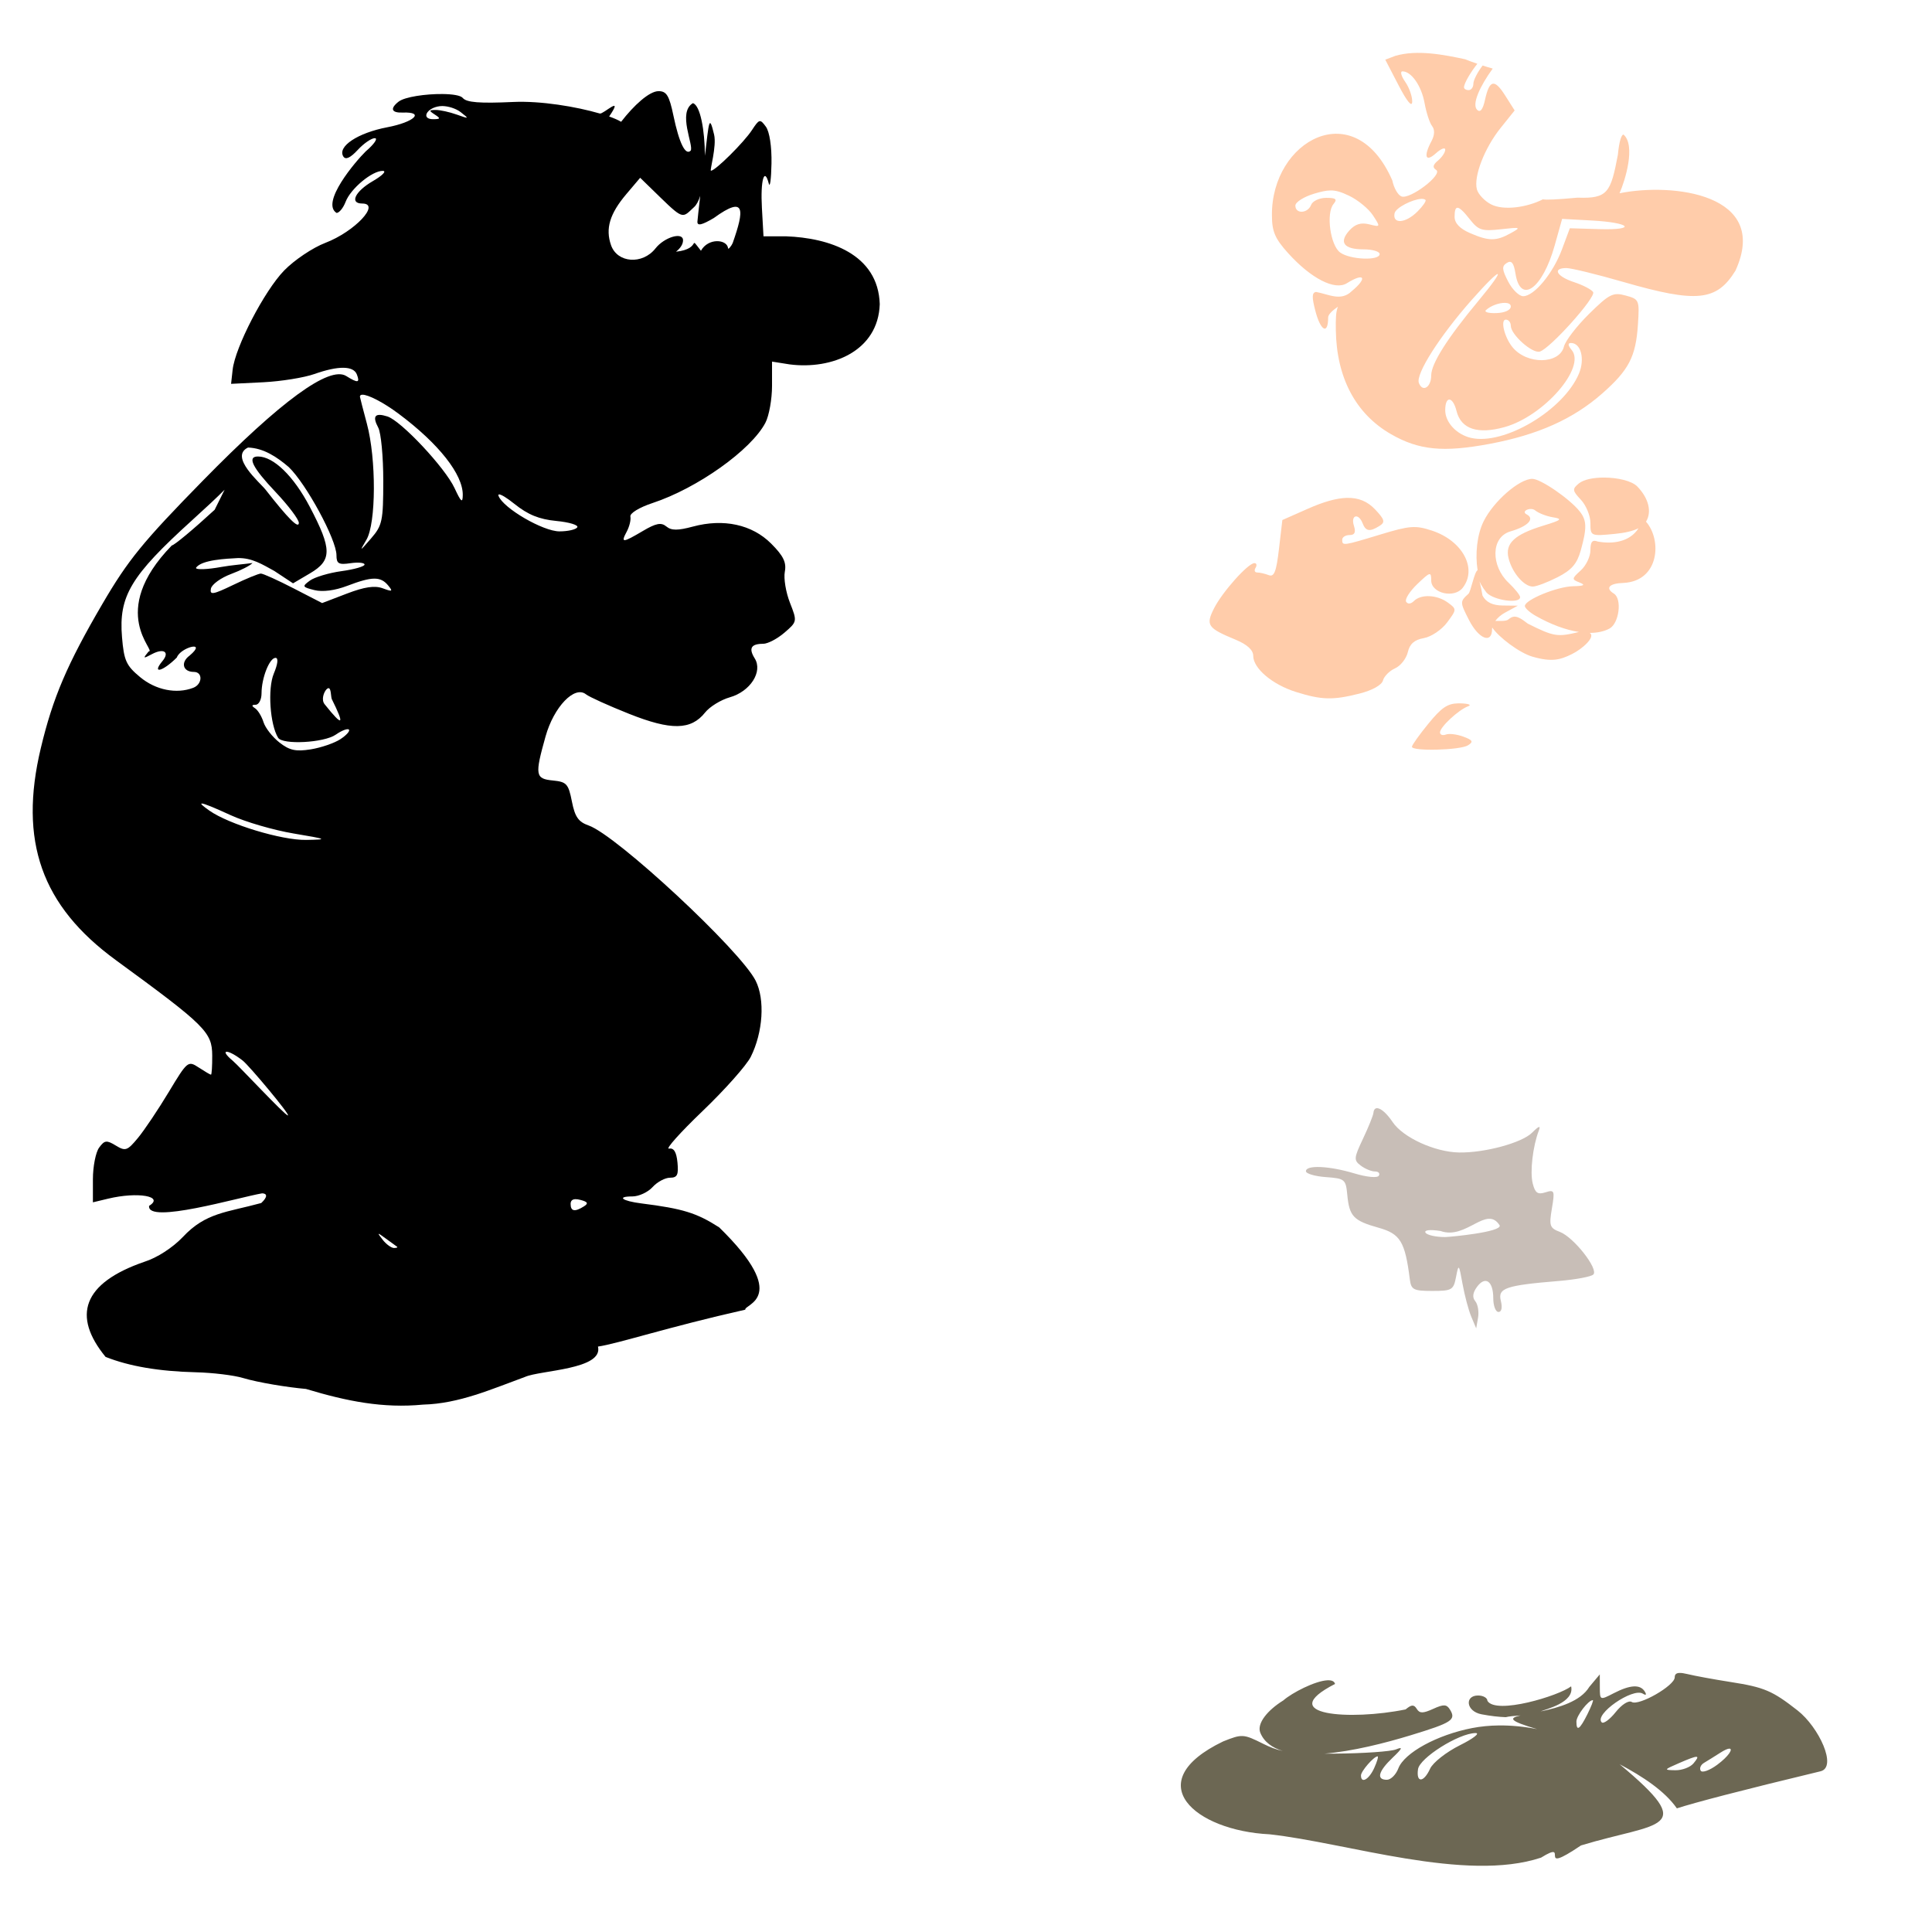
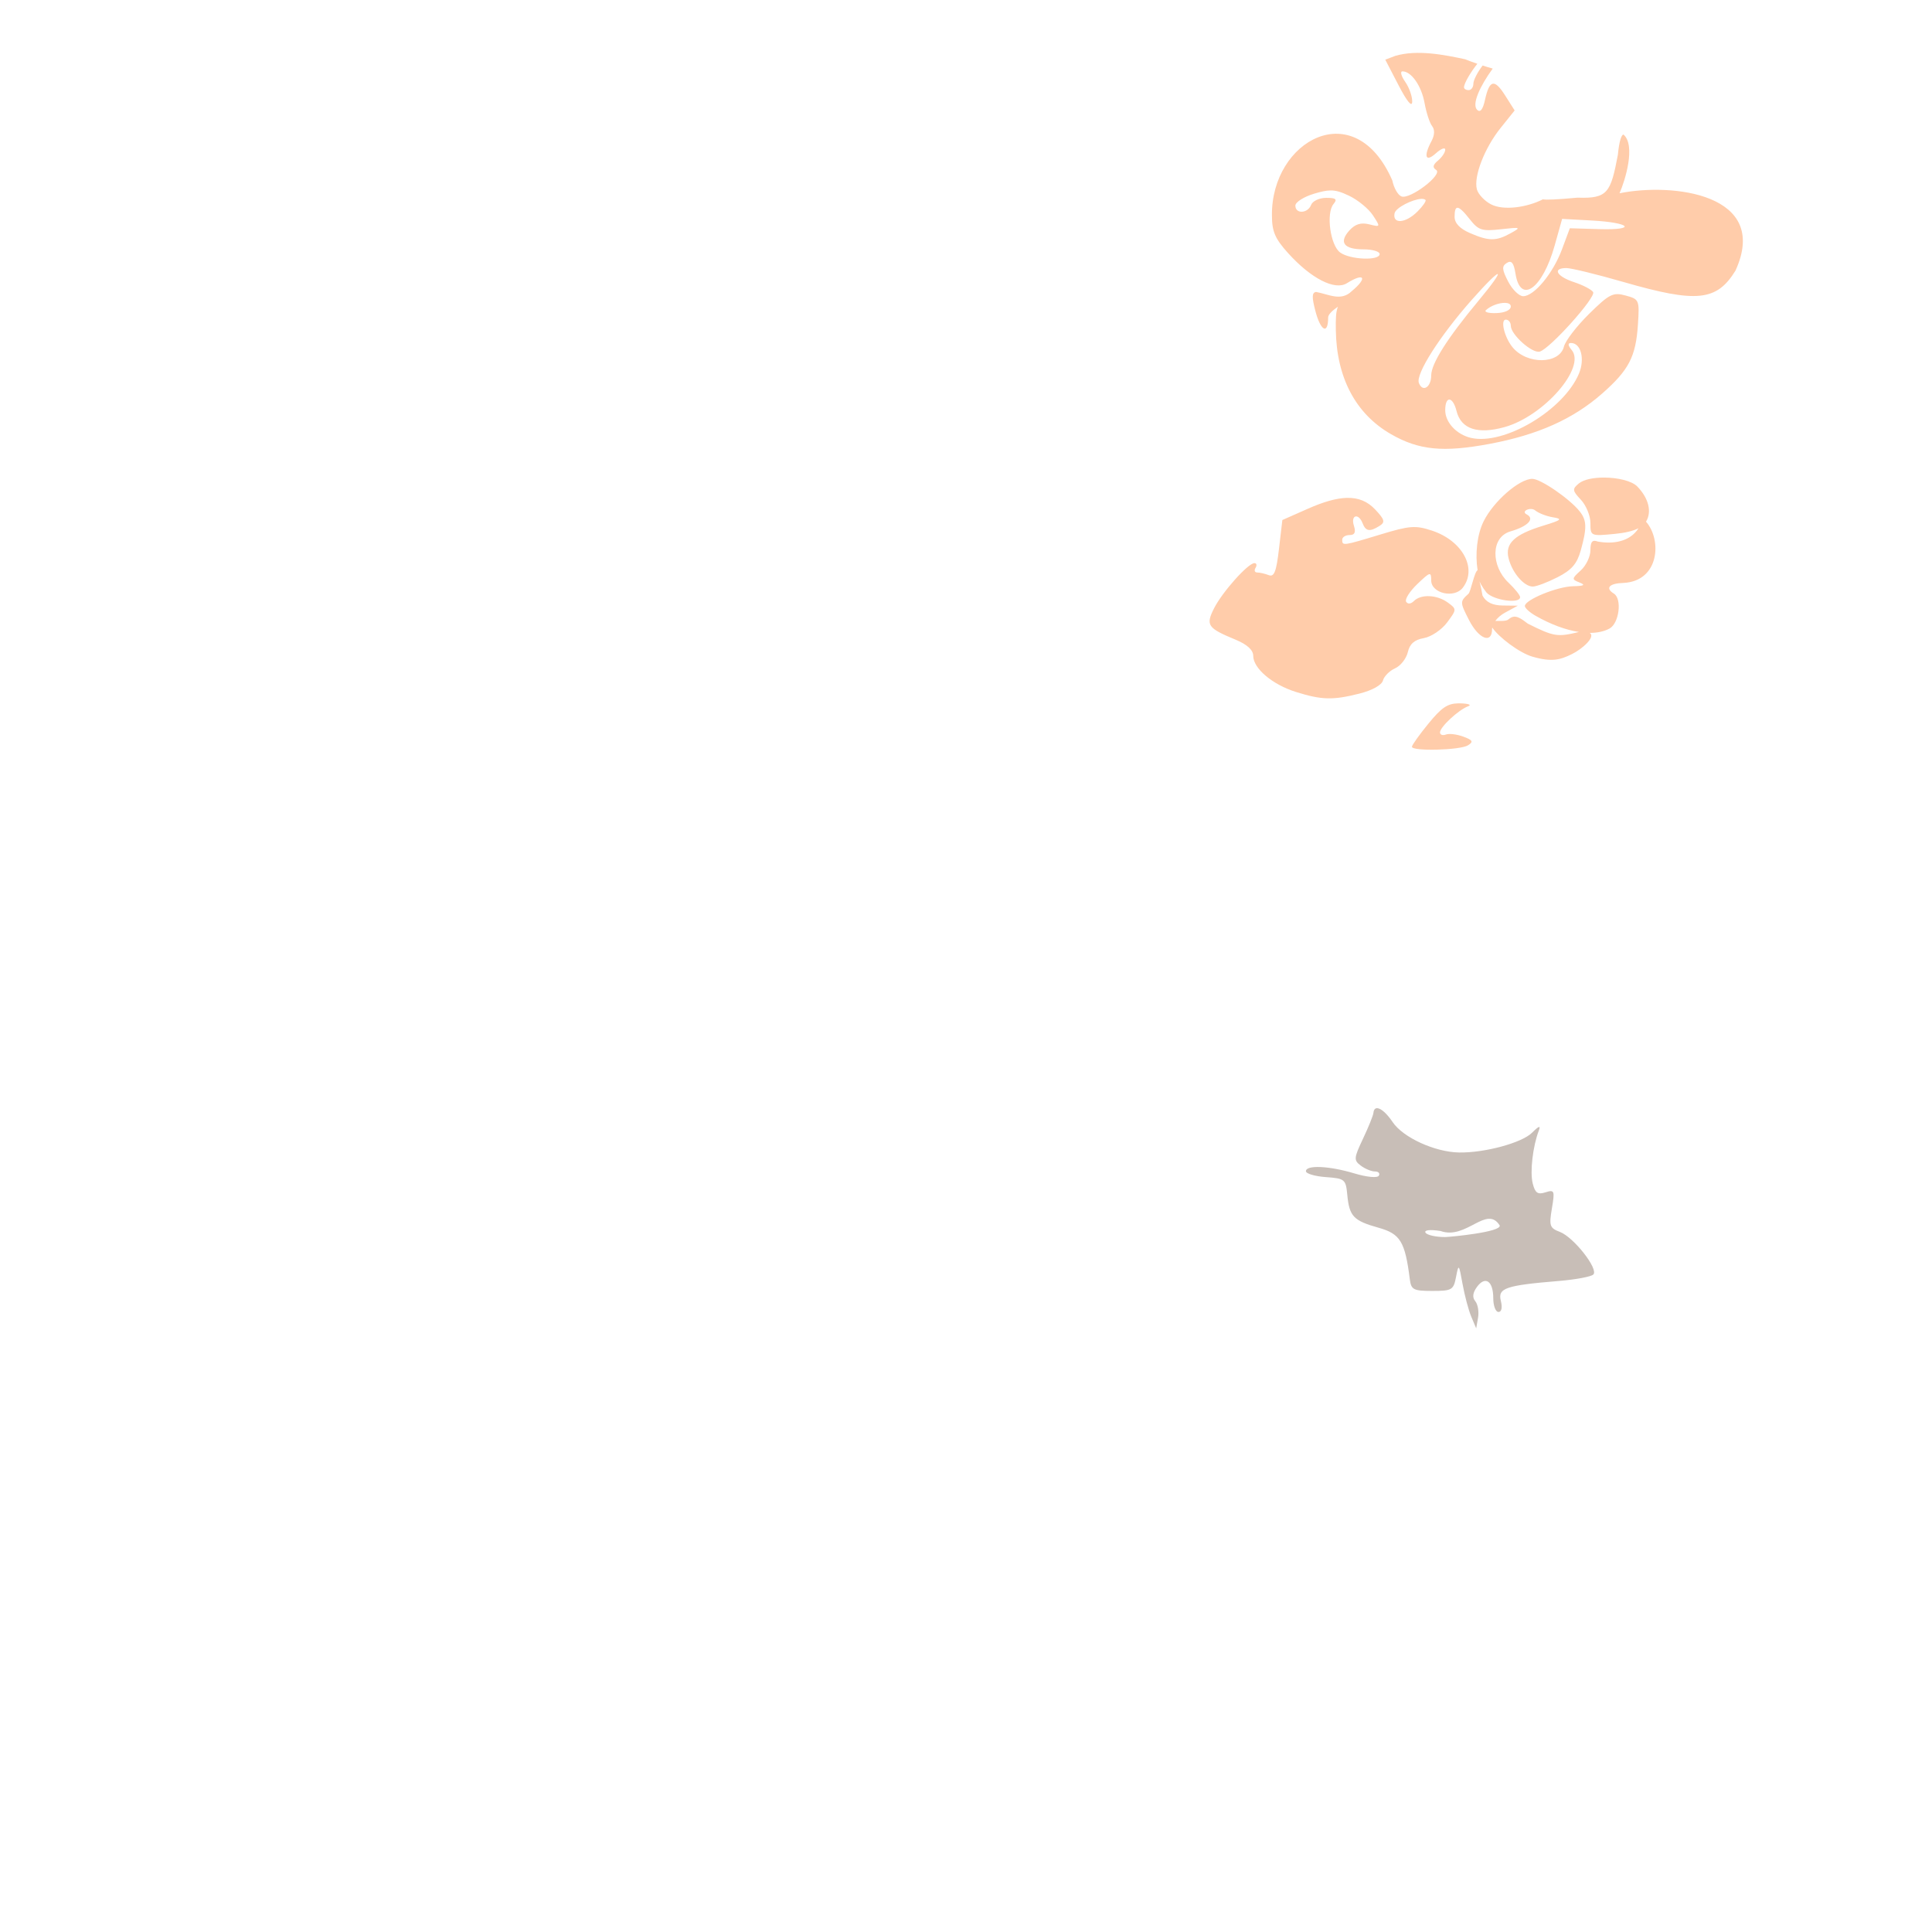
<svg xmlns="http://www.w3.org/2000/svg" xmlns:ns1="http://www.inkscape.org/namespaces/inkscape" xmlns:ns2="http://sodipodi.sourceforge.net/DTD/sodipodi-0.dtd" width="1080" height="1080" id="svg2" version="1.1" ns1:version="0.47 r22583" ns2:docname="AngrySmurf.svg">
  <defs id="defs4">
    <ns1:perspective ns2:type="inkscape:persp3d" ns1:vp_x="0 : 526.18109 : 1" ns1:vp_y="0 : 1000 : 0" ns1:vp_z="744.09448 : 526.18109 : 1" ns1:persp3d-origin="372.04724 : 350.78739 : 1" id="perspective10" />
    <ns1:perspective id="perspective2820" ns1:persp3d-origin="0.5 : 0.33333333 : 1" ns1:vp_z="1 : 0.5 : 1" ns1:vp_y="0 : 1000 : 0" ns1:vp_x="0 : 0.5 : 1" ns2:type="inkscape:persp3d" />
    <ns1:perspective id="perspective2836" ns1:persp3d-origin="0.5 : 0.33333333 : 1" ns1:vp_z="1 : 0.5 : 1" ns1:vp_y="0 : 1000 : 0" ns1:vp_x="0 : 0.5 : 1" ns2:type="inkscape:persp3d" />
    <ns1:perspective id="perspective2943" ns1:persp3d-origin="0.5 : 0.33333333 : 1" ns1:vp_z="1 : 0.5 : 1" ns1:vp_y="0 : 1000 : 0" ns1:vp_x="0 : 0.5 : 1" ns2:type="inkscape:persp3d" />
    <ns1:perspective id="perspective3381" ns1:persp3d-origin="0.5 : 0.33333333 : 1" ns1:vp_z="1 : 0.5 : 1" ns1:vp_y="0 : 1000 : 0" ns1:vp_x="0 : 0.5 : 1" ns2:type="inkscape:persp3d" />
    <ns1:perspective id="perspective3773" ns1:persp3d-origin="0.5 : 0.33333333 : 1" ns1:vp_z="1 : 0.5 : 1" ns1:vp_y="0 : 1000 : 0" ns1:vp_x="0 : 0.5 : 1" ns2:type="inkscape:persp3d" />
    <ns1:perspective id="perspective3925" ns1:persp3d-origin="0.5 : 0.33333333 : 1" ns1:vp_z="1 : 0.5 : 1" ns1:vp_y="0 : 1000 : 0" ns1:vp_x="0 : 0.5 : 1" ns2:type="inkscape:persp3d" />
    <ns1:perspective id="perspective4022" ns1:persp3d-origin="0.5 : 0.33333333 : 1" ns1:vp_z="1 : 0.5 : 1" ns1:vp_y="0 : 1000 : 0" ns1:vp_x="0 : 0.5 : 1" ns2:type="inkscape:persp3d" />
    <ns1:perspective id="perspective4038" ns1:persp3d-origin="0.5 : 0.33333333 : 1" ns1:vp_z="1 : 0.5 : 1" ns1:vp_y="0 : 1000 : 0" ns1:vp_x="0 : 0.5 : 1" ns2:type="inkscape:persp3d" />
  </defs>
  <ns2:namedview id="base" pagecolor="#ffffff" bordercolor="#666666" borderopacity="1.0" ns1:pageopacity="0.0" ns1:pageshadow="2" ns1:zoom="0.22685185" ns1:cx="466.71746" ns1:cy="291.50506" ns1:document-units="in" ns1:current-layer="layer1" showgrid="false" units="in" ns1:showpageshadow="false" borderlayer="false" ns1:window-width="1280" ns1:window-height="747" ns1:window-x="-4" ns1:window-y="-4" ns1:window-maximized="1" />
  <g ns1:label="Layer 1" ns1:groupmode="layer" id="layer1" transform="translate(0,27.64)">
-     <path style="fill:#000000" d="m 368.142,23.317 c -5.206,0 -13.884,7.999 -20.93,17.127 -1.593,-0.956 -3.875,-1.961 -6.688,-2.961 8.604,-12.655 -3.33,-1.111 -5.207,-1.659 -13.232,-3.865 -33.064,-7.165 -48.421,-6.458 -18.827,0.866 -26.11,0.278 -28.205,-2.246 -1.208,-1.456 -5.801,-2.137 -11.333,-2.195 -9.221,-0.097 -21.102,1.542 -24.581,4.288 -4.903,3.871 -3.963,6.308 2.348,6.075 12.549,-0.464 6.432,5.352 -8.653,8.219 -16.449,3.126 -27.979,10.771 -24.555,16.31 1.257,2.033 3.89,0.856 8.066,-3.65 3.402,-3.671 7.703,-6.618 9.572,-6.56 1.869,0.059 -0.425,3.37 -5.105,7.377 -5.694,5.565 -25.329,28.725 -16.31,34.408 1.476,0 3.757,-2.792 5.054,-6.203 2.805,-7.379 14.825,-17.391 20.777,-17.306 2.326,0.033 -0.19,2.613 -5.59,5.743 -9.927,5.754 -13.115,12.507 -5.896,12.507 10.561,0 -4.192,15.717 -20.65,22.002 -7.019,2.681 -17.366,9.639 -22.998,15.443 -11.1,11.437 -27.402,42.877 -28.792,55.517 l -0.868,7.836 18.072,-0.893 c 9.943,-0.503 22.768,-2.577 28.486,-4.594 13.455,-4.747 21.878,-4.659 23.764,0.255 1.816,4.732 0.557,4.93 -5.947,0.868 -9.4,-5.87 -36.466,13.882 -80.148,58.478 -33.638,34.342 -41.783,44.317 -56.18,68.943 -19.714,33.718 -27.663,52.345 -34.408,80.582 -12.41,51.957 0.386,88.145 41.886,118.461 50.184,36.66 53.857,40.303 53.934,53.347 0.035,5.908 -0.279,10.745 -0.689,10.746 -0.411,7.6e-4 -3.48,-1.806 -6.841,-4.007 -5.992,-3.926 -6.318,-3.675 -16.795,13.732 -5.875,9.762 -13.605,21.282 -17.178,25.602 -5.944,7.187 -6.998,7.567 -12.38,4.288 -5.166,-3.148 -6.299,-3.013 -9.342,1.149 -1.906,2.606 -3.471,10.559 -3.471,17.663 l 0,12.916 8.5,-2.042 c 16.595,-3.989 31.613,-1.364 22.921,4.007 -1.459,10.484 50.381,-4.816 63.2,-6.994 2.876,0.111 3.119,2.007 -0.51,5.411 -19.324,5.297 -31.037,5.271 -43.852,19.016 -5.761,6.034 -14.448,11.627 -21.466,13.835 -34.683,11.945 -40.431,30.3 -21.722,53.168 13.285,5.275 29.912,8.095 50.539,8.602 9.36,0.23 21.123,1.658 26.163,3.165 8.88,2.655 25.107,5.251 35.327,6.152 23.036,6.937 43.157,10.913 65.471,8.755 20.18,-0.518 38.372,-8.698 56.946,-15.468 8.514,-3.803 43.946,-4.073 40.814,-16.974 11.152,-1.633 39.44,-10.969 82.343,-20.624 -0.768,-3.088 25.973,-6.423 -14.6,-46.021 -12.654,-8.093 -20.323,-10.464 -43.443,-13.375 -10.815,-1.362 -14.123,-3.905 -5.079,-3.905 3.617,0 8.701,-2.353 11.308,-5.233 2.606,-2.88 7.003,-5.233 9.751,-5.233 4.06,0 4.827,-1.586 4.161,-8.5 -0.568,-5.89 -2.029,-8.282 -4.748,-7.76 -2.16,0.415 6.278,-9.021 18.735,-20.956 12.457,-11.934 24.6,-25.592 26.98,-30.349 6.866,-13.727 8.035,-32.079 2.731,-42.576 -8.6,-17.021 -77.79,-81.337 -93.345,-86.759 -5.721,-1.994 -7.672,-4.791 -9.368,-13.426 -1.933,-9.842 -2.978,-10.976 -10.593,-11.716 -9.888,-0.961 -10.214,-2.968 -4.135,-24.632 4.648,-16.567 16.261,-28.657 22.615,-23.534 1.749,1.41 12.589,6.32 24.096,10.899 23.503,9.353 34.604,9.16 42.474,-0.74 2.582,-3.249 8.799,-7.077 13.809,-8.5 11.479,-3.26 18.567,-14.332 13.937,-21.747 -3.526,-5.645 -2.067,-8.168 4.722,-8.168 2.56,0 7.898,-2.787 11.869,-6.203 7.173,-6.17 7.204,-6.292 3.089,-16.77 -2.279,-5.8 -3.571,-13.582 -2.859,-17.306 0.994,-5.201 -0.77,-8.862 -7.657,-15.749 -10.659,-10.659 -26.586,-14.11 -43.724,-9.495 -8.439,2.272 -12.04,2.265 -14.83,-0.051 -2.875,-2.386 -5.741,-1.858 -13.043,2.45 -11.543,6.81 -12.572,6.873 -9.112,0.408 1.51,-2.822 2.421,-6.608 2.042,-8.398 -0.392,-1.85 4.965,-5.124 12.405,-7.581 25.043,-8.269 55.087,-29.632 63.072,-44.873 2.037,-3.888 3.701,-13.169 3.701,-20.624 l 0,-13.554 9.853,1.557 c 23.53,3.039 49.511,-7.349 50.361,-33.667 -0.858,-28.158 -28.423,-37.087 -52.454,-37.93 l -12.533,0 -0.893,-15.953 c -0.853,-15.358 1.356,-23.105 3.854,-13.528 0.662,2.538 1.339,-2.506 1.506,-11.231 0.181,-9.436 -1.092,-17.773 -3.14,-20.573 -3.242,-4.434 -3.695,-4.328 -7.785,1.914 -4.541,6.931 -20.446,22.696 -22.921,22.717 -0.788,0.007 3.316,-13.678 1.761,-20.216 -2.808,-11.803 -2.843,-6.951 -5.131,11.844 -0.055,-14.138 -2.557,-28.199 -6.713,-29.405 -8.782,5.176 0.628,23.66 -1.251,26.546 -2.911,2.911 -6.422,-4.211 -9.623,-19.527 -2.355,-11.265 -3.85,-13.732 -8.321,-13.732 z M 247.256,31.638 c 3.375,0.032 7.691,1.419 10.21,3.369 4.96,3.841 4.84,3.899 -2.144,1.404 -4.054,-1.448 -9.341,-2.6 -11.767,-2.578 -3.805,0.035 -3.872,0.389 -0.485,2.578 3.319,2.145 3.189,2.544 -0.868,2.578 -7.042,0.059 -3.795,-6.373 3.676,-7.275 0.436,-0.053 0.896,-0.081 1.378,-0.077 z m 110.6,40.1 11.435,11.129 c 12.981,12.634 12.359,11.116 18.735,5.233 1.383,-1.276 2.506,-3.454 3.395,-6.228 -0.851,7.451 -1.495,13.243 -1.557,14.345 -0.143,2.561 2.383,2.02 9.138,-1.965 18.056,-13.125 17.002,-4.369 10.644,13.783 -0.846,2.05 -2.572,3.882 -2.629,3.216 -0.446,-5.198 -11.083,-6.094 -15.187,1.276 -7.379,-9.305 0.919,-1.068 -13.937,0.536 2.432,-1.944 3.931,-4.138 3.931,-6.381 0,-4.86 -10.423,-1.798 -15.392,4.518 -7.272,9.245 -21.363,8.225 -24.861,-1.787 -3.225,-9.231 -0.737,-17.559 8.525,-28.511 l 7.76,-9.163 z M 202.562,193.007 c 3.217,-0.08 11.683,4.221 20.318,10.669 22.41,16.735 35.945,33.897 35.811,45.409 -0.055,4.727 -0.969,3.955 -4.569,-3.829 -5.261,-11.377 -29.88,-37.658 -37.573,-40.1 -6.958,-2.208 -8.575,-0.231 -5.105,6.254 1.557,2.909 2.816,16.271 2.808,29.686 -0.012,22.496 -0.538,24.994 -6.815,32.238 -6.486,7.485 -6.607,7.539 -2.604,0.766 5.443,-9.208 5.575,-45.09 0.255,-64.91 -2.126,-7.92 -3.861,-14.674 -3.88,-15.034 -0.036,-0.759 0.452,-1.126 1.353,-1.149 z m -63.914,29.532 c 8.805,0.306 16.284,5.371 22.768,10.925 9.798,9.395 26.674,40.556 26.674,49.263 0,4.732 1.198,5.441 7.836,4.467 4.32,-0.634 7.862,-0.29 7.862,0.766 0,1.055 -5.802,2.701 -12.89,3.676 -7.088,0.975 -15.034,3.361 -17.663,5.284 -4.464,3.264 -4.299,3.596 2.527,5.309 4.576,1.148 11.455,0.254 18.403,-2.399 13.805,-5.272 18.565,-5.319 22.768,-0.255 2.857,3.443 2.453,3.668 -2.961,1.659 -4.475,-1.661 -10.192,-0.821 -20.088,2.961 l -13.809,5.284 -16.004,-8.245 c -8.797,-4.537 -17.006,-8.245 -18.25,-8.245 -1.245,0 -8.238,2.869 -15.519,6.381 -11.206,5.406 -13.109,5.725 -12.405,2.068 0.458,-2.376 5.557,-6.077 11.308,-8.219 5.562,-2.072 10.798,-4.777 11.946,-6.126 -4.203,0.592 -11.997,1.209 -17.382,2.195 -7.824,1.433 -14.217,1.677 -14.217,0.536 2.877,-4.596 17.392,-5.16 23.304,-5.488 8.008,-0.208 13.785,3.529 20.497,7.198 l 10.465,6.917 9.521,-5.615 c 12.325,-7.272 12.304,-13.433 -0.153,-37.139 -9.068,-17.257 -20.255,-28.128 -28.945,-28.154 -6.233,-0.019 -3.23,6.08 9.802,19.858 7.2,7.613 13.063,15.394 13.018,17.28 -0.084,3.47 -5.899,-2.337 -18.557,-18.531 -3.225,-4.101 -20.493,-18.508 -9.853,-23.611 z m -13.094,23.585 -5.564,11.205 c -11.91,10.967 -22.682,19.935 -23.942,19.935 -36.679,37.649 -8.043,59.353 -12.967,59.269 -3.317,4.02 -3.141,4.16 1.889,1.48 6.571,-3.5 10.054,-1.191 5.845,3.88 -6.219,7.493 0.129,5.92 8.04,-1.991 1.985,-5.682 17.403,-9.753 7.147,-1.072 -5.193,3.797 -3.812,9.138 2.374,9.138 5.096,0 4.821,6.895 -0.357,8.883 -9.364,3.593 -20.958,1.269 -29.66,-5.947 -7.822,-6.487 -9.067,-9.24 -10.159,-22.411 -1.9,-22.907 4.901,-34.237 39.079,-65.216 8.195,-7.428 14.05,-12.881 18.276,-17.153 z m 153.379,2.629 c 1.036,-0.142 4.334,1.829 8.602,5.258 7.582,6.093 13.87,8.648 23.483,9.572 7.215,0.693 12.469,2.289 11.69,3.548 -0.778,1.259 -5.272,2.272 -9.98,2.272 -9.136,0 -31.399,-12.938 -34.025,-19.782 -0.207,-0.54 -0.115,-0.821 0.23,-0.868 z m -124.919,91.354 c 1.687,0 1.319,3.354 -0.97,8.832 -3.495,8.364 -2.13,28.467 2.425,35.837 2.507,4.056 25.723,2.81 32.212,-1.736 3.293,-2.307 6.599,-3.585 7.351,-2.833 0.752,0.752 -1.383,3.158 -4.748,5.36 -3.365,2.202 -10.853,4.772 -16.617,5.692 -8.369,1.336 -11.89,0.541 -17.51,-3.88 -3.871,-3.045 -7.858,-8.131 -8.857,-11.333 -0.999,-3.202 -3.116,-6.702 -4.722,-7.76 -2.052,-1.352 -1.968,-1.937 0.332,-1.965 1.8,-0.022 3.293,-2.901 3.293,-6.407 0,-8.536 4.438,-19.807 7.811,-19.807 z m 29.507,16.949 c 0.088,-0.016 0.178,-0.014 0.255,0 1.338,0.244 1.147,4.623 1.685,6.075 7.173,14.453 6.583,16.155 -4.007,2.884 -1.98,-2.48 -0.46,-6.789 1.123,-8.372 0.374,-0.352 0.681,-0.54 0.944,-0.587 z m -70.704,64.476 c 1.249,-0.031 6.564,2.133 16.234,6.56 8.193,3.751 23.934,8.323 34.995,10.184 19.144,3.222 19.481,3.396 7.019,3.599 -13.603,0.222 -43.045,-8.691 -53.96,-16.336 -3.781,-2.648 -5.26,-3.983 -4.288,-4.007 z M 126.702,560.285 c 1.336,-0.021 4.732,1.631 9.01,4.977 3.6,2.816 26.859,30.598 25.219,30.63 -1.64,0.032 -27.409,-27.721 -30.809,-30.553 -4.022,-3.35 -4.756,-5.033 -3.42,-5.054 z m 194.883,82.42 c 0.781,-0.037 1.727,0.113 2.859,0.408 4.149,1.085 4.622,1.941 1.965,3.625 -5.088,3.225 -7.428,2.798 -7.428,-1.378 0,-1.679 0.884,-2.574 2.604,-2.655 z M 211.7,662.104 c 0.221,-0.1 1.458,0.776 3.88,2.552 2.88,2.112 5.73,4.187 6.33,4.595 0.6,0.407 -0.155,0.74 -1.659,0.74 -1.504,0 -4.354,-2.075 -6.33,-4.594 -1.662,-2.119 -2.441,-3.193 -2.221,-3.293 z" id="path4353" />
    <path style="fill:#c8beb7" d="m 769.969,591.851 c -1.237,-0.09 -2.039,0.753 -2.221,2.655 -0.137,1.44 -2.759,7.916 -5.82,14.396 -5.147,10.895 -5.25,12.033 -1.225,15.06 2.394,1.8 5.969,3.267 7.938,3.267 1.97,0 2.922,1.074 2.118,2.374 -0.831,1.345 -6.712,0.788 -13.656,-1.302 -14.029,-4.222 -27.082,-4.823 -27.082,-1.225 0,1.357 5.009,2.85 11.129,3.293 10.621,0.768 11.168,1.218 11.997,9.955 1.137,11.979 3.45,14.423 17.485,18.352 12.156,3.404 14.796,7.734 17.459,28.767 0.745,5.887 2.011,6.56 12.584,6.56 10.982,0 11.867,-0.524 13.273,-7.862 1.429,-7.461 1.609,-7.261 3.625,3.931 1.167,6.48 3.359,14.727 4.875,18.327 l 2.757,6.534 1.046,-6.024 c 0.573,-3.319 -0.126,-7.439 -1.557,-9.163 -1.761,-2.122 -1.449,-4.716 0.944,-7.989 4.666,-6.38 9.112,-3.28 9.112,6.33 0,4.235 1.314,7.683 2.91,7.683 1.748,0 2.268,-2.453 1.327,-6.203 -1.793,-7.143 2.593,-8.665 32.417,-11.129 9.36,-0.773 18.025,-2.394 19.271,-3.599 3.097,-2.994 -10.953,-20.891 -18.71,-23.84 -5.666,-2.154 -6.079,-3.403 -4.441,-13.094 1.689,-9.999 1.437,-10.617 -3.625,-9.01 -4.317,1.37 -5.755,0.365 -7.096,-4.977 -1.616,-6.441 0.036,-20.761 3.42,-29.583 1.139,-2.967 0.024,-2.603 -3.803,1.225 -5.665,5.665 -26.463,11.296 -40.789,11.052 -13.526,-0.23 -31.299,-8.347 -37.113,-16.974 -3.281,-4.868 -6.489,-7.636 -8.551,-7.785 z m 68.356,65.497 c 1.363,3.741 -27.658,6.485 -30.477,6.534 -5.195,0 -10.139,-1.096 -10.976,-2.45 -0.908,-1.469 2.483,-1.853 8.372,-0.944 14.413,5.174 25.731,-14.729 33.08,-3.14 z" id="path4144" ns2:nodetypes="csssssssssssssscccssssssssssssssscccscc" />
    <path id="path4104" style="fill:#ffccaa" d="m 815.056,365.539 c -5.976,0.125 -9.316,2.488 -16.438,11.18 -5.136,6.268 -9.342,12.163 -9.342,13.094 0,2.631 27.003,1.929 31.345,-0.817 3.149,-1.991 2.678,-2.887 -2.604,-4.85 -3.565,-1.325 -7.951,-1.859 -9.75,-1.174 -1.8,0.685 -3.293,0.143 -3.293,-1.2 0,-3.01 10.383,-12.648 15.723,-14.6 2.16,-0.79 0.168,-1.52 -4.416,-1.634 -0.424,-0.011 -0.827,-0.008 -1.225,0 z M 752.73,250.679 c -5.864,0.185 -12.92,2.219 -21.696,6.1 l -14.192,6.279 -1.889,16.157 c -1.475,12.713 -2.677,15.818 -5.718,14.651 -2.125,-0.816 -5.025,-1.48 -6.432,-1.48 -1.407,0 -1.834,-1.164 -0.944,-2.604 0.89,-1.44 0.604,-2.629 -0.638,-2.629 -3.547,0 -17.979,16.164 -22.564,25.27 -4.754,9.443 -3.681,11.01 12.073,17.536 6.413,2.656 9.827,5.775 9.827,8.985 0,7.057 10.72,16.116 23.942,20.241 14.409,4.495 20.532,4.651 35.454,0.893 7.08,-1.783 12.458,-4.768 13.12,-7.3 0.616,-2.357 3.66,-5.432 6.764,-6.815 3.104,-1.383 6.316,-5.464 7.147,-9.061 1.067,-4.616 3.693,-6.908 8.959,-7.836 4.103,-0.723 9.96,-4.657 12.992,-8.73 5.438,-7.304 5.447,-7.456 0.434,-11.129 -6.044,-4.427 -15.026,-4.833 -18.991,-0.868 -1.696,1.696 -3.439,1.84 -4.339,0.383 -0.831,-1.345 1.985,-5.788 6.254,-9.878 7.201,-6.899 7.76,-7.046 7.76,-2.016 0,7.247 12.936,10.219 17.663,4.058 8.236,-10.734 -0.16,-26.273 -17.229,-31.906 -9.232,-3.047 -12.466,-2.799 -28.741,2.144 -21.084,6.404 -21.441,6.438 -21.441,2.935 0,-1.44 1.852,-2.604 4.109,-2.604 2.912,0 3.604,-1.517 2.425,-5.233 -1.912,-6.023 2.601,-7.253 4.875,-1.327 1.732,4.513 4.023,4.874 9.47,1.429 3.254,-2.058 2.869,-3.503 -2.425,-9.138 -4.278,-4.553 -9.384,-6.718 -16.03,-6.509 z m 143.935,-11.359 c -5.85,-0.013 -11.395,1.061 -14.115,3.318 -3.72,3.088 -3.626,3.977 1.174,9.087 2.928,3.117 5.335,8.967 5.335,13.018 0,7.291 0.132,7.362 13.528,6.075 5.839,-0.561 10.303,-1.619 13.35,-3.165 -4.83,7.628 -14.33,9.002 -22.794,7.428 -3.012,-1.156 -4.084,0.112 -4.084,4.85 0,3.531 -2.437,8.616 -5.411,11.308 -5.112,4.626 -5.131,4.993 -0.638,6.764 3.485,1.374 2.498,1.933 -3.676,2.068 -8.896,0.195 -26.929,7.596 -26.929,11.052 0,1.123 2.656,3.561 5.896,5.411 8.616,4.921 16.994,7.983 24.351,9.112 -11.859,2.816 -13.741,2.809 -28.613,-4.671 -3.535,-2.78 -5.709,-4.01 -7.581,-3.905 -1.123,0.063 -2.131,0.618 -3.293,1.583 -1.277,1.06 -4.733,0.789 -7.275,0.791 1.3,-1.744 3.2,-3.409 5.386,-4.594 l 7.198,-3.905 -8.423,-0.102 c -5.779,-0.072 -9.329,-1.82 -11.333,-5.564 -1.917,-11.682 -3.234,-8.7 2.17,-1.761 3.892,4.458 18.953,6.559 18.863,2.629 -0.026,-1.08 -2.985,-4.751 -6.56,-8.142 -9.595,-9.101 -10.103,-25.332 1.225,-28.613 9.909,-2.87 13.648,-7.107 9.01,-9.47 -3.487,-1.777 2.193,-4.345 4.748,-2.246 1.873,1.539 6.329,3.281 9.929,3.854 5.575,0.888 4.803,1.564 -5.233,4.62 -16.263,4.952 -21.648,9.978 -19.578,18.276 2.023,8.108 8.636,15.825 13.554,15.825 1.994,0 8.227,-2.359 13.86,-5.233 7.858,-4.009 10.873,-7.493 12.967,-15.034 3.475,-12.514 3.37,-16.717 -0.587,-21.722 -5.567,-7.04 -21.84,-18.225 -26.521,-18.225 -7.268,0 -21.689,12.581 -27.21,23.738 -3.732,7.543 -4.79,18.434 -3.369,27.337 -1.831,0.859 -3.802,12.006 -5.105,13.171 -4.815,4.358 -4.816,4.66 0.255,14.6 5.492,10.765 12.941,13.666 12.941,5.028 0,-0.247 0.034,-0.506 0.077,-0.766 3.714,5.521 15.285,14.224 22.538,16.31 10.804,3.107 15.428,1.759 21.875,-1.378 5.889,-2.866 13.612,-9.74 10.108,-11.92 4.232,-0.003 7.982,-0.795 11.027,-2.425 5.421,-2.901 7.145,-16.651 2.45,-19.552 -5.009,-3.096 -2.579,-5.743 5.488,-5.973 19.904,-1.027 21.516,-23.98 12.482,-34.229 3.342,-5.454 1.55,-12.978 -4.799,-19.603 -3.12,-3.256 -11.137,-5.038 -18.659,-5.054 z m -18.48,-75.222 c 5.59,0 7.893,8.944 4.441,17.153 -8.586,20.421 -41.795,40.173 -60.341,35.888 -8.053,-1.86 -14.396,-8.675 -14.396,-15.468 0,-8.177 4.237,-7.856 6.33,0.485 2.524,10.058 11.841,13.151 26.903,8.934 21.924,-6.138 45.568,-33.303 37.471,-43.061 -2.137,-2.575 -2.276,-3.931 -0.408,-3.931 z m -36.833,-22.436 c 1.887,0.047 3.193,0.679 3.191,1.991 0,2.037 -3.287,3.557 -8.015,3.727 -4.402,0.158 -7.036,-0.583 -5.871,-1.659 2.824,-2.606 7.55,-4.137 10.695,-4.058 z m -4.161,-16.106 c 0.835,0.106 -2.555,5.13 -10.797,15.034 -17.325,20.819 -26.342,35.073 -26.342,41.631 0,6.666 -4.821,9.609 -6.892,4.212 -1.888,-4.919 11.535,-26.028 29.43,-46.302 8.692,-9.847 13.766,-14.681 14.6,-14.575 z m 36.041,-30.834 16.438,0.893 c 21.769,1.16 25.708,5.44 4.441,4.824 l -16.566,-0.485 -4.39,11.793 c -5.013,13.454 -15.566,26.189 -21.696,26.189 -2.289,0 -6.065,-3.708 -8.398,-8.219 -3.499,-6.767 -3.619,-8.573 -0.715,-10.389 2.598,-1.624 3.858,-0.052 4.824,6.024 2.759,17.345 15.117,8.456 21.9,-15.749 l 4.161,-14.881 z m -58.503,-6.228 c 1.305,-0.011 3.526,2.158 6.968,6.534 4.762,6.054 6.744,6.678 17.306,5.488 11.189,-1.261 11.521,-1.134 5.462,2.221 -8.139,4.506 -12.185,4.494 -22.819,-0.128 -5.627,-2.446 -8.525,-5.515 -8.525,-9.061 0,-3.337 0.457,-5.044 1.608,-5.054 z m -20.343,-4.952 c 1.117,-0.064 2.006,0.117 2.476,0.587 0.552,0.552 -1.467,3.458 -4.467,6.458 -6.616,6.616 -14.027,7.214 -12.839,1.047 0.615,-3.192 9.989,-7.815 14.83,-8.091 z m -50.616,-4.722 c 3.243,-0.035 6.061,0.918 10.312,2.935 4.943,2.346 10.969,7.278 13.375,10.95 4.322,6.596 4.3,6.659 -2.093,5.054 -4.549,-1.142 -7.828,-0.14 -11.027,3.395 -6.047,6.682 -3.14,10.593 7.887,10.593 4.955,0 9.01,1.189 9.01,2.629 0,3.835 -16.541,3.182 -22.079,-0.868 -5.524,-4.04 -7.971,-21.963 -3.701,-27.107 2.239,-2.698 1.36,-3.446 -4.084,-3.446 -3.821,0 -7.62,1.771 -8.449,3.931 -1.871,4.875 -8.806,5.196 -8.806,0.408 0,-1.932 4.718,-4.933 10.491,-6.662 3.861,-1.157 6.641,-1.785 9.164,-1.812 z m 36.245,-75.248 -5.641,2.144 7.479,14.396 c 4.708,9.077 7.503,12.433 7.581,9.087 0.067,-2.92 -1.689,-7.929 -3.931,-11.129 -2.242,-3.2 -2.925,-5.82 -1.506,-5.82 4.973,0 10.617,8.122 12.354,17.765 0.964,5.354 2.86,11.131 4.212,12.839 1.55,1.958 1.434,5.048 -0.332,8.347 -4.607,8.608 -3.372,12.112 2.425,6.866 2.88,-2.606 5.233,-3.503 5.233,-2.016 0,1.487 -1.805,4.2 -4.033,6.049 -2.891,2.399 -3.193,3.906 -1.047,5.233 4.005,2.475 -14.577,16.68 -19.399,14.83 -1.97,-0.756 -4.254,-4.757 -5.079,-8.883 -21.008,-48.416 -67.751,-22.326 -67.309,19.476 0,9.003 1.724,13.015 9.036,21.109 12.826,14.197 26.132,21.017 32.851,16.821 9.856,-6.155 11.746,-3.053 2.706,4.441 -5.968,5.867 -12.878,1.729 -19.884,0.434 -2.54,0.301 -2.294,3.283 -0.536,10.21 2.945,11.604 7.249,14.031 7.249,4.084 0,-1.814 2.657,-4.109 5.462,-6.049 -1.149,2.896 -1.267,6.555 -1.174,12.992 0.386,26.686 11.072,46.896 30.809,58.248 15.616,8.982 29.171,10.316 55.211,5.437 26.963,-5.052 46.678,-13.88 62.893,-28.154 14.908,-13.122 18.773,-20.568 19.961,-38.466 0.917,-13.829 0.738,-14.242 -6.892,-16.31 -7.043,-1.91 -9.075,-0.88 -20.394,10.261 -6.916,6.807 -13.245,15.023 -14.064,18.276 -2.524,10.023 -20.874,10.187 -28.843,0.255 -4.495,-5.602 -6.806,-15.315 -3.65,-15.315 1.537,0 2.782,1.562 2.782,3.471 0,4.866 11.898,15.498 16.132,14.422 5.582,-1.419 31.645,-30.444 29.89,-33.285 -0.874,-1.414 -5.675,-3.908 -10.695,-5.564 -9.786,-3.229 -12.281,-7.862 -4.237,-7.862 2.694,0 17.114,3.525 32.059,7.836 40.837,11.779 51.911,10.646 62.434,-6.381 19.624,-43.015 -35.288,-49.275 -64.808,-43.265 3.138,-7.119 9.205,-26.76 2.221,-32.825 -1.158,0.051 -2.432,3.718 -3.14,11.308 -4.012,21.083 -5.614,24.585 -22.538,23.968 -11.827,1.091 -17.5,1.298 -19.399,0.944 -8.645,4.428 -21.921,6.491 -29.047,2.757 -3.598,-1.885 -7.123,-5.647 -7.836,-8.372 -1.884,-7.204 4.29,-23.121 13.299,-34.331 l 7.811,-9.751 -5.258,-8.296 c -6.046,-9.55 -8.829,-8.949 -11.333,2.45 -1.178,5.362 -2.662,7.216 -4.39,5.488 -3.118,-3.118 1.702,-13.398 8.73,-23.049 -1.665,-0.439 -3.641,-1.06 -5.641,-1.71 -2.877,3.735 -5.181,8.268 -5.181,10.184 0,1.966 -1.189,3.573 -2.629,3.573 -1.44,0 -2.604,-0.699 -2.604,-1.557 0,-2.289 3.836,-8.643 7.453,-13.171 -3.135,-1.075 -5.873,-2.098 -6.815,-2.527 -11.877,-2.533 -26.716,-5.48 -39.002,-1.914 z" />
-     <path style="fill:#6c6753" d="m 938.832,907.539 c -1.859,0.063 -2.646,0.861 -2.655,2.476 -0.026,4.648 -20.125,16.165 -24.019,13.758 -1.704,-1.053 -5.564,1.376 -8.985,5.667 -3.298,4.136 -6.822,6.706 -7.811,5.718 -4.416,-4.416 17.299,-19.552 22.998,-16.03 1.798,1.111 2.212,0.645 1.072,-1.2 -2.541,-4.111 -8.162,-3.798 -17.382,0.97 -7.657,3.96 -7.721,3.937 -7.734,-3.267 l -0.025,-7.275 -5.871,6.994 c -4.896,8.107 -17.1,11.6 -27.21,13.707 2.553,-1.222 19.114,-4.827 17.062,-14.027 -6.835,5.296 -42.024,16.023 -46.799,8.105 0,-1.649 -2.353,-2.986 -5.233,-2.986 -7.587,0 -6.785,8.863 1.966,10.516 5.108,0.965 9.578,1.462 13.503,1.608 1.701,-0.453 4.903,-0.748 8.245,-0.97 -6.475,1.492 -6.61,2.961 9.317,7.657 -7.238,-1.438 -14.435,-2.138 -21.39,-2.068 -5.136,0.052 -10.127,0.531 -14.906,1.455 -19.606,3.792 -37.975,13.822 -41.299,22.564 -1.329,3.495 -4.211,6.356 -6.407,6.356 -6.035,0 -4.827,-4.706 3.191,-12.329 5.473,-5.204 5.946,-6.321 1.965,-4.671 -2.88,1.194 -18.185,2.254 -34.025,2.374 -2.257,0.017 -4.193,0.027 -6.152,0.025 15.865,-1.29 34.006,-5.915 48.421,-10.312 23.032,-7.025 25.422,-8.581 21.875,-14.32 -1.857,-3.004 -3.514,-3.087 -9.393,-0.408 -5.676,2.586 -7.575,2.598 -9.164,0.025 -1.571,-2.542 -2.914,-2.491 -6.254,0.281 -30.775,6.301 -73.887,3.414 -39.436,-14.243 -0.408,-1.582 -2.018,-2.154 -4.288,-2.042 -6.81,0.337 -19.67,6.898 -24.632,11.256 -8.76,5.414 -15.002,12.922 -12.839,18.123 2.132,5.124 6.601,8.338 12.558,10.133 -3.935,-0.844 -7.147,-2.107 -10.95,-4.007 -11.08,-5.537 -11.79,-5.572 -22.462,-1.302 -47.224,22.784 -15.683,49.871 26.01,51.892 43.314,4.75 109.615,27.064 151.771,13.043 17.107,-10.642 -3.812,10.82 22.309,-6.815 43.561,-13.237 66.335,-8.109 21.62,-45.383 12.836,6.821 25.213,14.91 31.983,24.657 9.661,-3.141 35.661,-9.993 80.301,-20.726 9.562,-2.299 -0.942,-24.689 -12.788,-33.974 -14.137,-11.081 -18.644,-12.986 -37.42,-15.928 -9.276,-1.453 -20.11,-3.444 -24.07,-4.416 -1.95,-0.478 -3.453,-0.702 -4.569,-0.664 z m -48.446,15.213 c 0.507,0 -0.857,3.542 -3.012,7.862 -4.297,8.614 -6.151,9.85 -6.151,4.11 0,-3.28 6.656,-11.971 9.163,-11.971 z m -65.599,18.404 c 2.803,-0.034 -1.106,3.029 -8.704,6.815 -7.602,3.788 -15.086,9.679 -16.642,13.094 -3.585,7.868 -7.865,8.058 -6.764,0.306 0.9,-6.338 22.771,-20.104 32.11,-20.216 z m 141.919,8.704 c 2.273,-0.027 -0.329,4.259 -6.79,9.036 -4.243,3.137 -8.394,4.62 -9.214,3.293 -0.82,-1.327 0.015,-3.289 1.838,-4.365 1.823,-1.075 5.949,-3.648 9.189,-5.718 2.446,-1.562 4.088,-2.236 4.977,-2.246 z m -196.619,4.314 c 0.586,0 -0.274,2.96 -1.914,6.56 -2.926,6.423 -7.377,8.9 -7.377,4.11 0,-2.391 7.207,-10.669 9.291,-10.669 z m 178.164,0.255 c 1.176,0.015 0.448,1.229 -1.582,3.676 -1.793,2.16 -6.35,3.885 -10.133,3.829 -6.588,-0.098 -6.497,-0.268 1.94,-3.931 5.533,-2.402 8.6,-3.588 9.776,-3.573 z" id="path4531" ns2:nodetypes="csssssssccccccsscccssssssscssssccscscsccccccssssccssccsssccssssccssccsssc" />
  </g>
</svg>